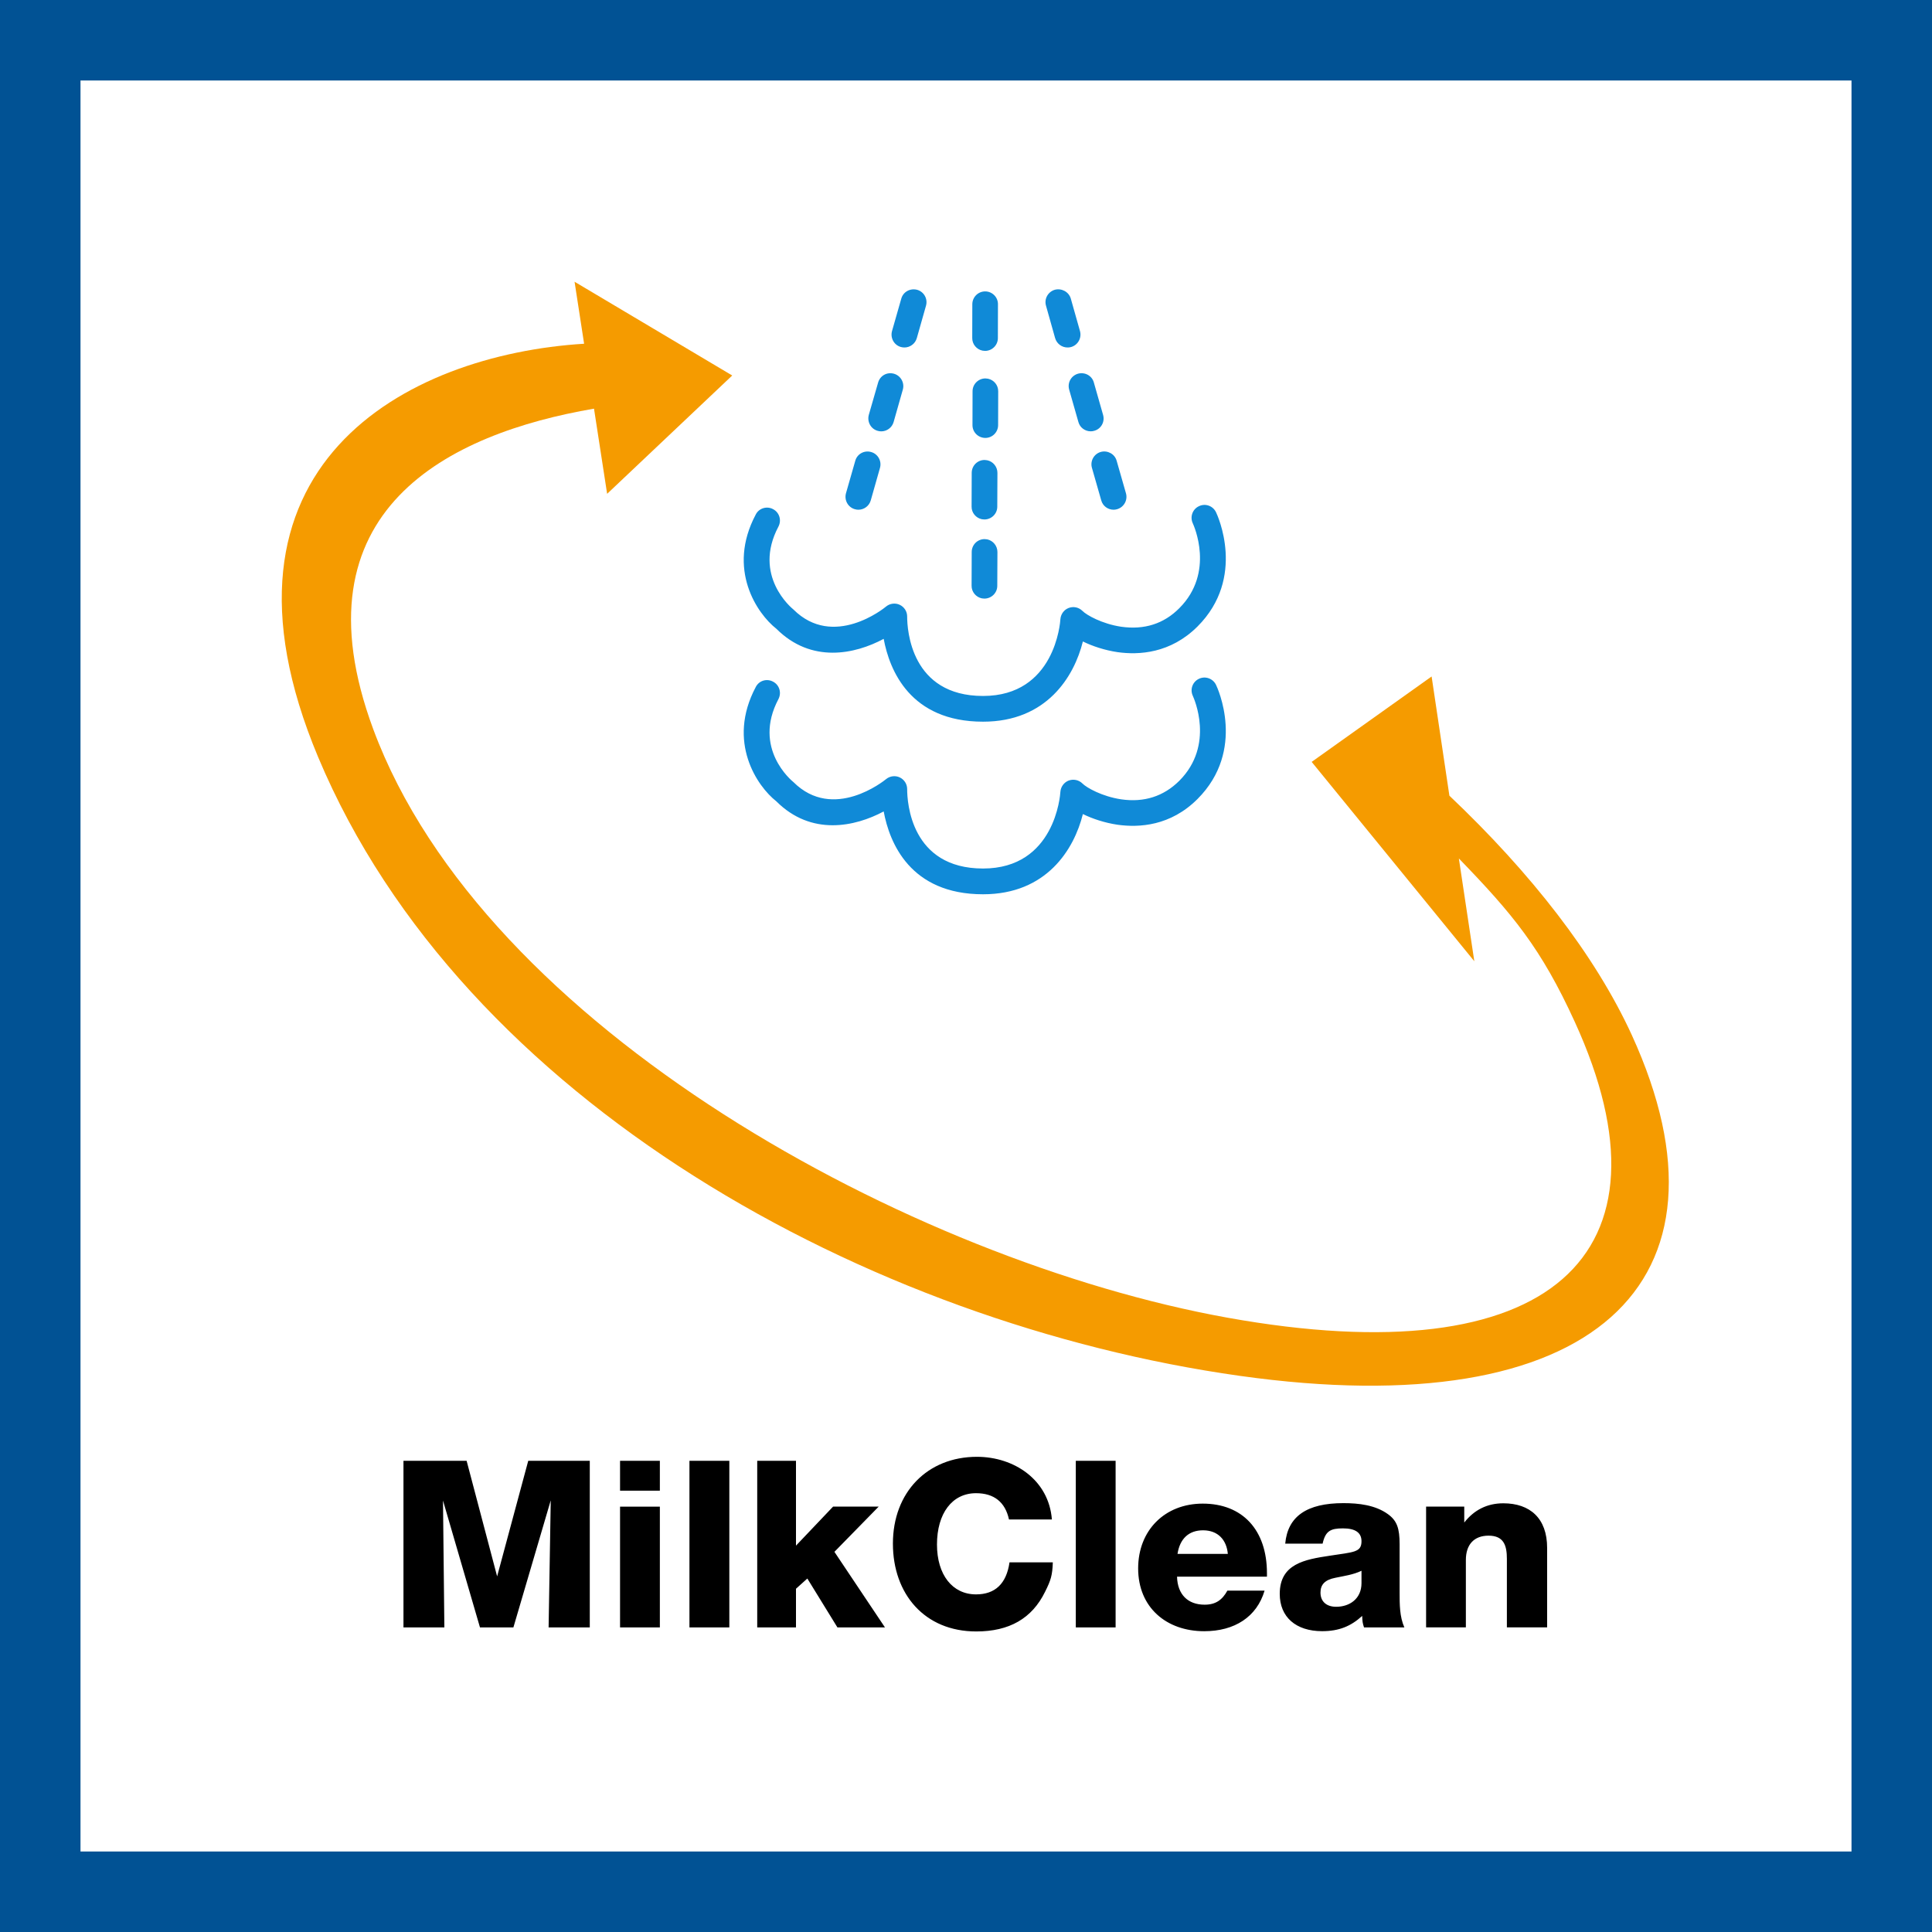
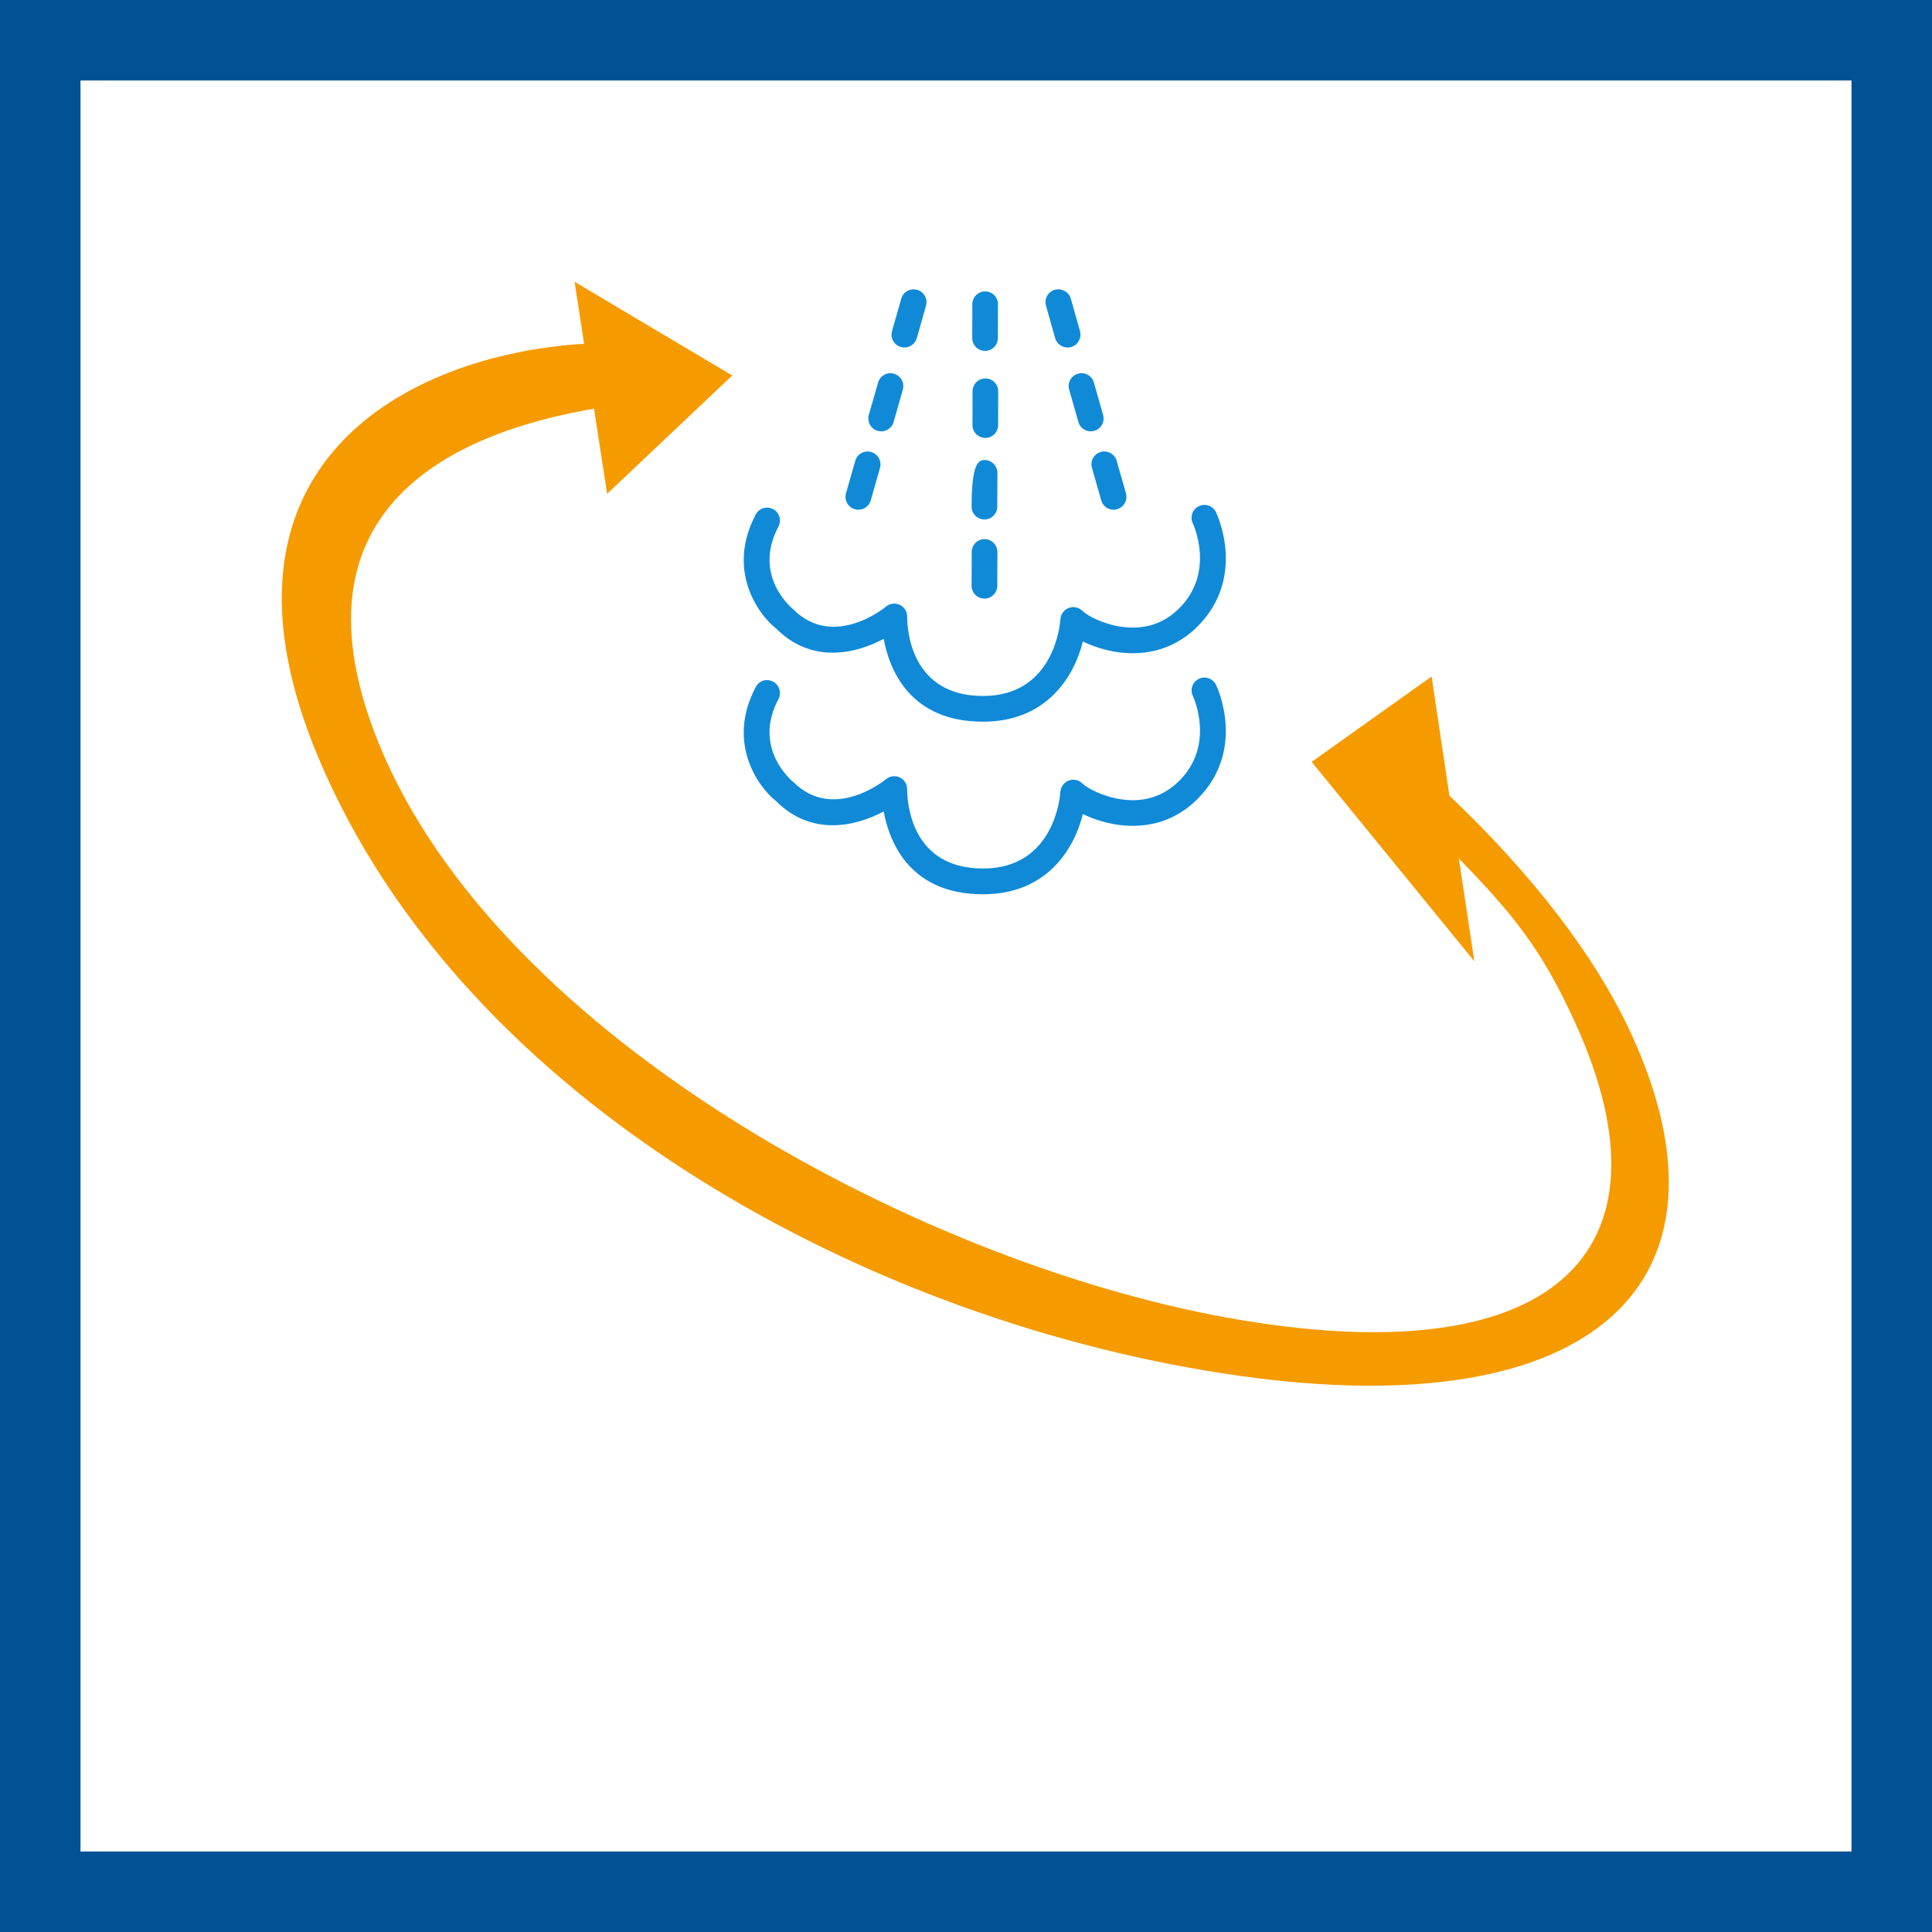
<svg xmlns="http://www.w3.org/2000/svg" width="48" height="48" viewBox="0 0 48 48" fill="none">
  <rect x="0" y="0" width="48" height="48" fill="#333333" stroke="none" />
  <path d="M1 1H47V47H1V1Z" fill="white" stroke="#015294" stroke-width="2" />
  <path fill-rule="evenodd" clip-rule="evenodd" d="M14.275 7L18.192 9.329L15.084 12.269L14.758 10.153C11.172 10.769 7.251 12.658 9.273 18.116C12.03 25.551 22.659 31.323 30.487 32.736C38.545 34.188 41.77 31.173 39.127 25.392C38.287 23.554 37.584 22.711 36.245 21.328L36.629 23.882L32.588 18.929L35.568 16.807L36.01 19.769C38.028 21.682 39.627 23.721 40.542 25.716C43.358 31.878 39.589 35.421 30.797 34.182C21.6 32.886 11.498 27.376 7.905 18.812C4.864 11.563 10.103 8.811 14.512 8.54L14.275 7Z" fill="#F59B00" />
-   <path fill-rule="evenodd" clip-rule="evenodd" d="M29.786 16.865C29.947 16.788 30.136 16.858 30.212 17.015C30.244 17.081 30.968 18.633 29.752 19.851C29.081 20.522 28.302 20.566 27.762 20.49C27.448 20.443 27.146 20.344 26.904 20.225C26.686 21.102 26.002 22.218 24.424 22.218C22.612 22.218 22.099 20.937 21.955 20.16C21.242 20.541 20.157 20.778 19.287 19.908C18.813 19.537 18.052 18.432 18.777 17.068C18.857 16.909 19.052 16.85 19.209 16.937C19.365 17.019 19.422 17.212 19.34 17.369C18.692 18.593 19.67 19.397 19.713 19.431C20.702 20.416 21.964 19.399 22.017 19.355C22.11 19.279 22.245 19.262 22.355 19.315C22.466 19.368 22.538 19.48 22.538 19.603C22.538 19.933 22.629 21.578 24.424 21.578C26.21 21.578 26.341 19.751 26.345 19.673C26.354 19.548 26.434 19.438 26.55 19.393C26.669 19.349 26.802 19.376 26.892 19.465C26.993 19.569 27.383 19.789 27.855 19.859C28.425 19.942 28.91 19.785 29.299 19.399C30.191 18.506 29.657 17.339 29.636 17.29C29.56 17.129 29.628 16.941 29.786 16.865ZM29.786 12.577C29.947 12.498 30.136 12.568 30.212 12.727C30.244 12.793 30.968 14.349 29.752 15.565C29.081 16.234 28.298 16.278 27.762 16.202C27.448 16.155 27.146 16.056 26.904 15.937C26.686 16.814 26.002 17.93 24.424 17.93C22.612 17.93 22.099 16.649 21.955 15.872C21.242 16.255 20.157 16.49 19.287 15.62C18.813 15.249 18.052 14.144 18.777 12.782C18.857 12.623 19.056 12.566 19.209 12.651C19.365 12.733 19.422 12.926 19.34 13.083C18.692 14.305 19.67 15.109 19.713 15.143C20.702 16.128 21.964 15.114 22.017 15.067C22.11 14.991 22.245 14.974 22.355 15.027C22.466 15.08 22.538 15.192 22.538 15.315C22.538 15.645 22.629 17.291 24.424 17.291C26.21 17.291 26.341 15.463 26.345 15.385C26.354 15.26 26.434 15.149 26.55 15.105C26.669 15.059 26.802 15.088 26.892 15.177C26.993 15.281 27.383 15.501 27.855 15.571C28.427 15.653 28.914 15.499 29.299 15.111C30.191 14.22 29.657 13.051 29.634 13C29.56 12.841 29.628 12.651 29.786 12.577ZM24.461 13.394L24.526 13.4C24.672 13.431 24.781 13.56 24.781 13.716L24.777 14.555C24.777 14.73 24.633 14.872 24.457 14.872L24.393 14.866C24.248 14.836 24.137 14.706 24.139 14.552L24.142 13.714C24.142 13.536 24.285 13.394 24.461 13.394ZM24.461 11.428L24.526 11.435C24.672 11.465 24.781 11.595 24.781 11.75L24.777 12.589C24.777 12.765 24.633 12.906 24.457 12.906L24.393 12.9C24.248 12.87 24.137 12.741 24.139 12.587L24.142 11.748C24.142 11.57 24.285 11.428 24.461 11.428ZM27.349 11.228C27.518 11.182 27.696 11.279 27.743 11.448L27.974 12.255C28.023 12.425 27.923 12.603 27.754 12.651C27.726 12.66 27.696 12.664 27.667 12.664C27.527 12.664 27.398 12.573 27.36 12.431L27.129 11.624C27.08 11.455 27.178 11.277 27.349 11.228ZM21.642 11.23C21.812 11.277 21.911 11.455 21.863 11.624L21.634 12.431C21.594 12.573 21.465 12.664 21.327 12.664C21.297 12.664 21.268 12.66 21.238 12.651C21.069 12.604 20.971 12.427 21.018 12.255L21.249 11.448C21.295 11.281 21.469 11.181 21.642 11.23ZM24.483 9.402L24.547 9.409C24.692 9.439 24.802 9.568 24.8 9.722L24.798 10.561C24.798 10.736 24.657 10.88 24.481 10.88C24.303 10.88 24.159 10.736 24.161 10.559L24.163 9.72C24.163 9.544 24.307 9.402 24.483 9.402ZM26.784 9.284C26.953 9.238 27.131 9.333 27.177 9.505L27.406 10.309C27.455 10.479 27.357 10.657 27.186 10.703C27.156 10.712 27.129 10.716 27.099 10.716C26.959 10.716 26.83 10.625 26.792 10.483L26.563 9.68C26.515 9.509 26.612 9.333 26.784 9.284ZM22.21 9.285C22.38 9.334 22.479 9.512 22.43 9.681L22.202 10.484C22.162 10.626 22.032 10.717 21.895 10.717C21.865 10.717 21.835 10.713 21.806 10.704C21.636 10.658 21.539 10.48 21.585 10.308L21.816 9.506C21.865 9.334 22.034 9.237 22.21 9.285ZM24.477 7.24C24.652 7.24 24.797 7.384 24.794 7.562L24.792 8.4C24.792 8.576 24.648 8.718 24.473 8.718L24.408 8.711C24.263 8.681 24.153 8.552 24.155 8.398L24.157 7.559C24.157 7.384 24.299 7.24 24.475 7.24H24.477ZM22.786 7.2C22.956 7.248 23.055 7.424 23.006 7.596L22.778 8.4C22.738 8.542 22.608 8.633 22.471 8.633C22.441 8.633 22.411 8.629 22.382 8.621C22.212 8.574 22.115 8.396 22.162 8.225L22.392 7.42C22.439 7.25 22.613 7.155 22.786 7.2ZM26.207 7.199C26.375 7.155 26.555 7.25 26.604 7.419L26.832 8.226C26.879 8.396 26.781 8.574 26.61 8.622C26.58 8.631 26.553 8.633 26.523 8.633C26.383 8.633 26.256 8.542 26.214 8.4L25.987 7.593C25.939 7.424 26.038 7.248 26.207 7.199Z" fill="#108AD7" />
-   <path fill-rule="evenodd" clip-rule="evenodd" d="M24.272 36.194C25.198 36.194 26.057 36.768 26.134 37.751H25.068C24.975 37.321 24.698 37.098 24.249 37.098C23.656 37.098 23.279 37.6 23.279 38.373C23.279 39.125 23.662 39.612 24.249 39.612C24.725 39.612 25.005 39.345 25.081 38.816H26.157C26.146 39.136 26.11 39.258 25.964 39.548C25.64 40.211 25.075 40.533 24.255 40.533C22.97 40.533 22.184 39.601 22.184 38.35C22.184 37.077 23.04 36.194 24.272 36.194ZM29.882 37.357C30.871 37.357 31.477 38.013 31.477 39.085V39.172H29.243C29.255 39.612 29.509 39.868 29.929 39.868C30.202 39.868 30.365 39.752 30.494 39.519H31.418C31.225 40.171 30.674 40.527 29.918 40.527C28.98 40.527 28.277 39.938 28.277 38.966C28.277 38.02 28.94 37.357 29.882 37.357ZM33.377 37.345C33.756 37.345 34.169 37.392 34.482 37.618C34.709 37.782 34.773 37.972 34.773 38.368V39.573C34.773 39.861 34.773 40.166 34.891 40.433H33.889C33.853 40.323 33.849 40.293 33.843 40.147C33.563 40.403 33.267 40.526 32.848 40.526C32.197 40.526 31.795 40.176 31.795 39.6C31.795 38.851 32.418 38.745 33.034 38.652C33.633 38.559 33.826 38.571 33.826 38.292C33.826 38.078 33.673 37.972 33.366 37.972C33.057 37.972 32.93 38.036 32.86 38.351H31.931C31.992 37.676 32.464 37.345 33.377 37.345ZM11.593 36.293L12.351 39.165L13.124 36.293H14.653V40.433H13.63L13.683 37.276L12.755 40.433H11.925L11.006 37.28L11.04 40.433H10.024V36.293H11.593ZM19.776 36.293V38.401L20.698 37.431H21.831L20.731 38.555L21.987 40.433H20.806L20.058 39.218L19.776 39.472V40.433H18.813V36.293H19.776ZM18.12 36.293V40.433H17.129V36.293H18.12ZM27.717 36.293V40.433H26.728V36.293H27.717ZM16.394 37.432V40.433H15.405V37.432H16.394ZM37.349 37.349C38.012 37.349 38.438 37.721 38.438 38.456V40.432H37.438V38.729C37.438 38.407 37.368 38.153 36.983 38.153C36.623 38.153 36.419 38.374 36.419 38.757V40.432H35.431V37.431H36.379V37.827C36.623 37.514 36.949 37.349 37.349 37.349ZM33.826 39.025C33.623 39.124 33.394 39.154 33.174 39.2C32.917 39.251 32.807 39.368 32.807 39.567C32.807 39.787 32.953 39.92 33.197 39.92C33.529 39.92 33.826 39.723 33.826 39.332V39.025ZM29.889 38.02C29.535 38.02 29.313 38.229 29.255 38.606H30.505C30.475 38.263 30.265 38.02 29.889 38.02ZM16.394 36.293V37.036H15.405V36.293H16.394Z" fill="black" />
+   <path fill-rule="evenodd" clip-rule="evenodd" d="M29.786 16.865C29.947 16.788 30.136 16.858 30.212 17.015C30.244 17.081 30.968 18.633 29.752 19.851C29.081 20.522 28.302 20.566 27.762 20.49C27.448 20.443 27.146 20.344 26.904 20.225C26.686 21.102 26.002 22.218 24.424 22.218C22.612 22.218 22.099 20.937 21.955 20.16C21.242 20.541 20.157 20.778 19.287 19.908C18.813 19.537 18.052 18.432 18.777 17.068C18.857 16.909 19.052 16.85 19.209 16.937C19.365 17.019 19.422 17.212 19.34 17.369C18.692 18.593 19.67 19.397 19.713 19.431C20.702 20.416 21.964 19.399 22.017 19.355C22.11 19.279 22.245 19.262 22.355 19.315C22.466 19.368 22.538 19.48 22.538 19.603C22.538 19.933 22.629 21.578 24.424 21.578C26.21 21.578 26.341 19.751 26.345 19.673C26.354 19.548 26.434 19.438 26.55 19.393C26.669 19.349 26.802 19.376 26.892 19.465C26.993 19.569 27.383 19.789 27.855 19.859C28.425 19.942 28.91 19.785 29.299 19.399C30.191 18.506 29.657 17.339 29.636 17.29C29.56 17.129 29.628 16.941 29.786 16.865ZM29.786 12.577C29.947 12.498 30.136 12.568 30.212 12.727C30.244 12.793 30.968 14.349 29.752 15.565C29.081 16.234 28.298 16.278 27.762 16.202C27.448 16.155 27.146 16.056 26.904 15.937C26.686 16.814 26.002 17.93 24.424 17.93C22.612 17.93 22.099 16.649 21.955 15.872C21.242 16.255 20.157 16.49 19.287 15.62C18.813 15.249 18.052 14.144 18.777 12.782C18.857 12.623 19.056 12.566 19.209 12.651C19.365 12.733 19.422 12.926 19.34 13.083C18.692 14.305 19.67 15.109 19.713 15.143C20.702 16.128 21.964 15.114 22.017 15.067C22.11 14.991 22.245 14.974 22.355 15.027C22.466 15.08 22.538 15.192 22.538 15.315C22.538 15.645 22.629 17.291 24.424 17.291C26.21 17.291 26.341 15.463 26.345 15.385C26.354 15.26 26.434 15.149 26.55 15.105C26.669 15.059 26.802 15.088 26.892 15.177C26.993 15.281 27.383 15.501 27.855 15.571C28.427 15.653 28.914 15.499 29.299 15.111C30.191 14.22 29.657 13.051 29.634 13C29.56 12.841 29.628 12.651 29.786 12.577ZM24.461 13.394L24.526 13.4C24.672 13.431 24.781 13.56 24.781 13.716L24.777 14.555C24.777 14.73 24.633 14.872 24.457 14.872L24.393 14.866C24.248 14.836 24.137 14.706 24.139 14.552L24.142 13.714C24.142 13.536 24.285 13.394 24.461 13.394ZM24.461 11.428L24.526 11.435C24.672 11.465 24.781 11.595 24.781 11.75L24.777 12.589C24.777 12.765 24.633 12.906 24.457 12.906L24.393 12.9C24.248 12.87 24.137 12.741 24.139 12.587C24.142 11.57 24.285 11.428 24.461 11.428ZM27.349 11.228C27.518 11.182 27.696 11.279 27.743 11.448L27.974 12.255C28.023 12.425 27.923 12.603 27.754 12.651C27.726 12.66 27.696 12.664 27.667 12.664C27.527 12.664 27.398 12.573 27.36 12.431L27.129 11.624C27.08 11.455 27.178 11.277 27.349 11.228ZM21.642 11.23C21.812 11.277 21.911 11.455 21.863 11.624L21.634 12.431C21.594 12.573 21.465 12.664 21.327 12.664C21.297 12.664 21.268 12.66 21.238 12.651C21.069 12.604 20.971 12.427 21.018 12.255L21.249 11.448C21.295 11.281 21.469 11.181 21.642 11.23ZM24.483 9.402L24.547 9.409C24.692 9.439 24.802 9.568 24.8 9.722L24.798 10.561C24.798 10.736 24.657 10.88 24.481 10.88C24.303 10.88 24.159 10.736 24.161 10.559L24.163 9.72C24.163 9.544 24.307 9.402 24.483 9.402ZM26.784 9.284C26.953 9.238 27.131 9.333 27.177 9.505L27.406 10.309C27.455 10.479 27.357 10.657 27.186 10.703C27.156 10.712 27.129 10.716 27.099 10.716C26.959 10.716 26.83 10.625 26.792 10.483L26.563 9.68C26.515 9.509 26.612 9.333 26.784 9.284ZM22.21 9.285C22.38 9.334 22.479 9.512 22.43 9.681L22.202 10.484C22.162 10.626 22.032 10.717 21.895 10.717C21.865 10.717 21.835 10.713 21.806 10.704C21.636 10.658 21.539 10.48 21.585 10.308L21.816 9.506C21.865 9.334 22.034 9.237 22.21 9.285ZM24.477 7.24C24.652 7.24 24.797 7.384 24.794 7.562L24.792 8.4C24.792 8.576 24.648 8.718 24.473 8.718L24.408 8.711C24.263 8.681 24.153 8.552 24.155 8.398L24.157 7.559C24.157 7.384 24.299 7.24 24.475 7.24H24.477ZM22.786 7.2C22.956 7.248 23.055 7.424 23.006 7.596L22.778 8.4C22.738 8.542 22.608 8.633 22.471 8.633C22.441 8.633 22.411 8.629 22.382 8.621C22.212 8.574 22.115 8.396 22.162 8.225L22.392 7.42C22.439 7.25 22.613 7.155 22.786 7.2ZM26.207 7.199C26.375 7.155 26.555 7.25 26.604 7.419L26.832 8.226C26.879 8.396 26.781 8.574 26.61 8.622C26.58 8.631 26.553 8.633 26.523 8.633C26.383 8.633 26.256 8.542 26.214 8.4L25.987 7.593C25.939 7.424 26.038 7.248 26.207 7.199Z" fill="#108AD7" />
</svg>